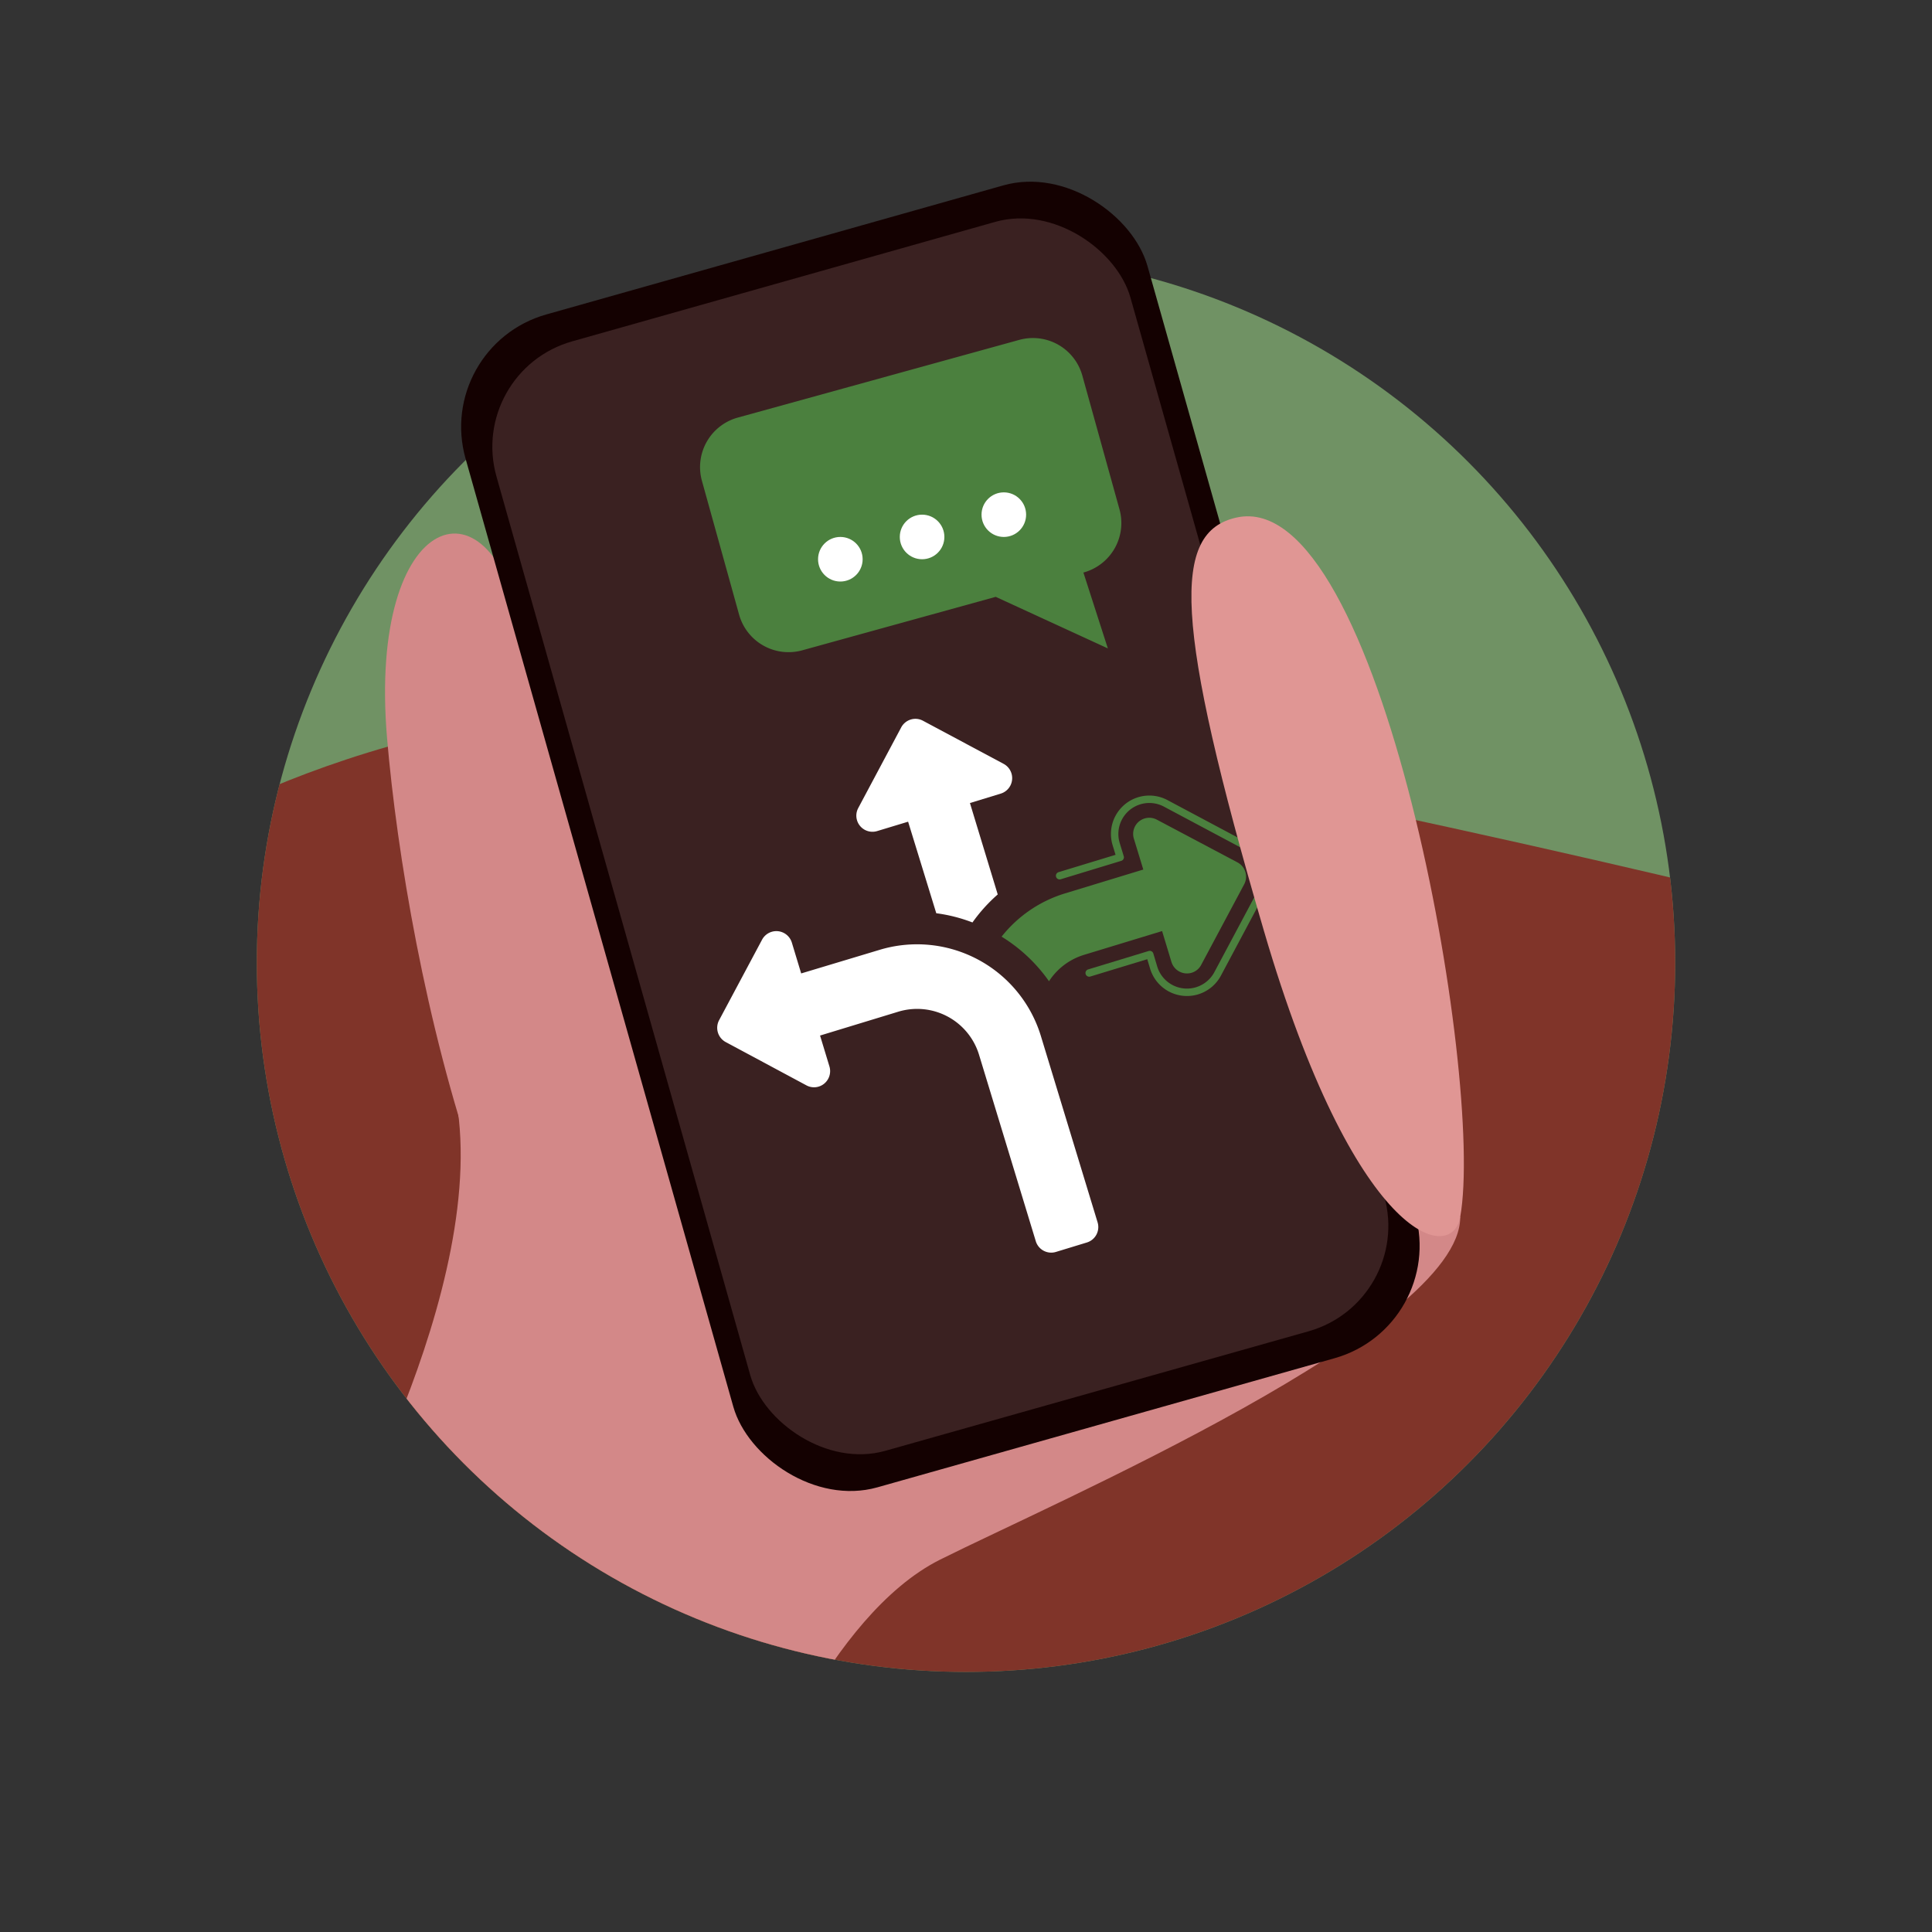
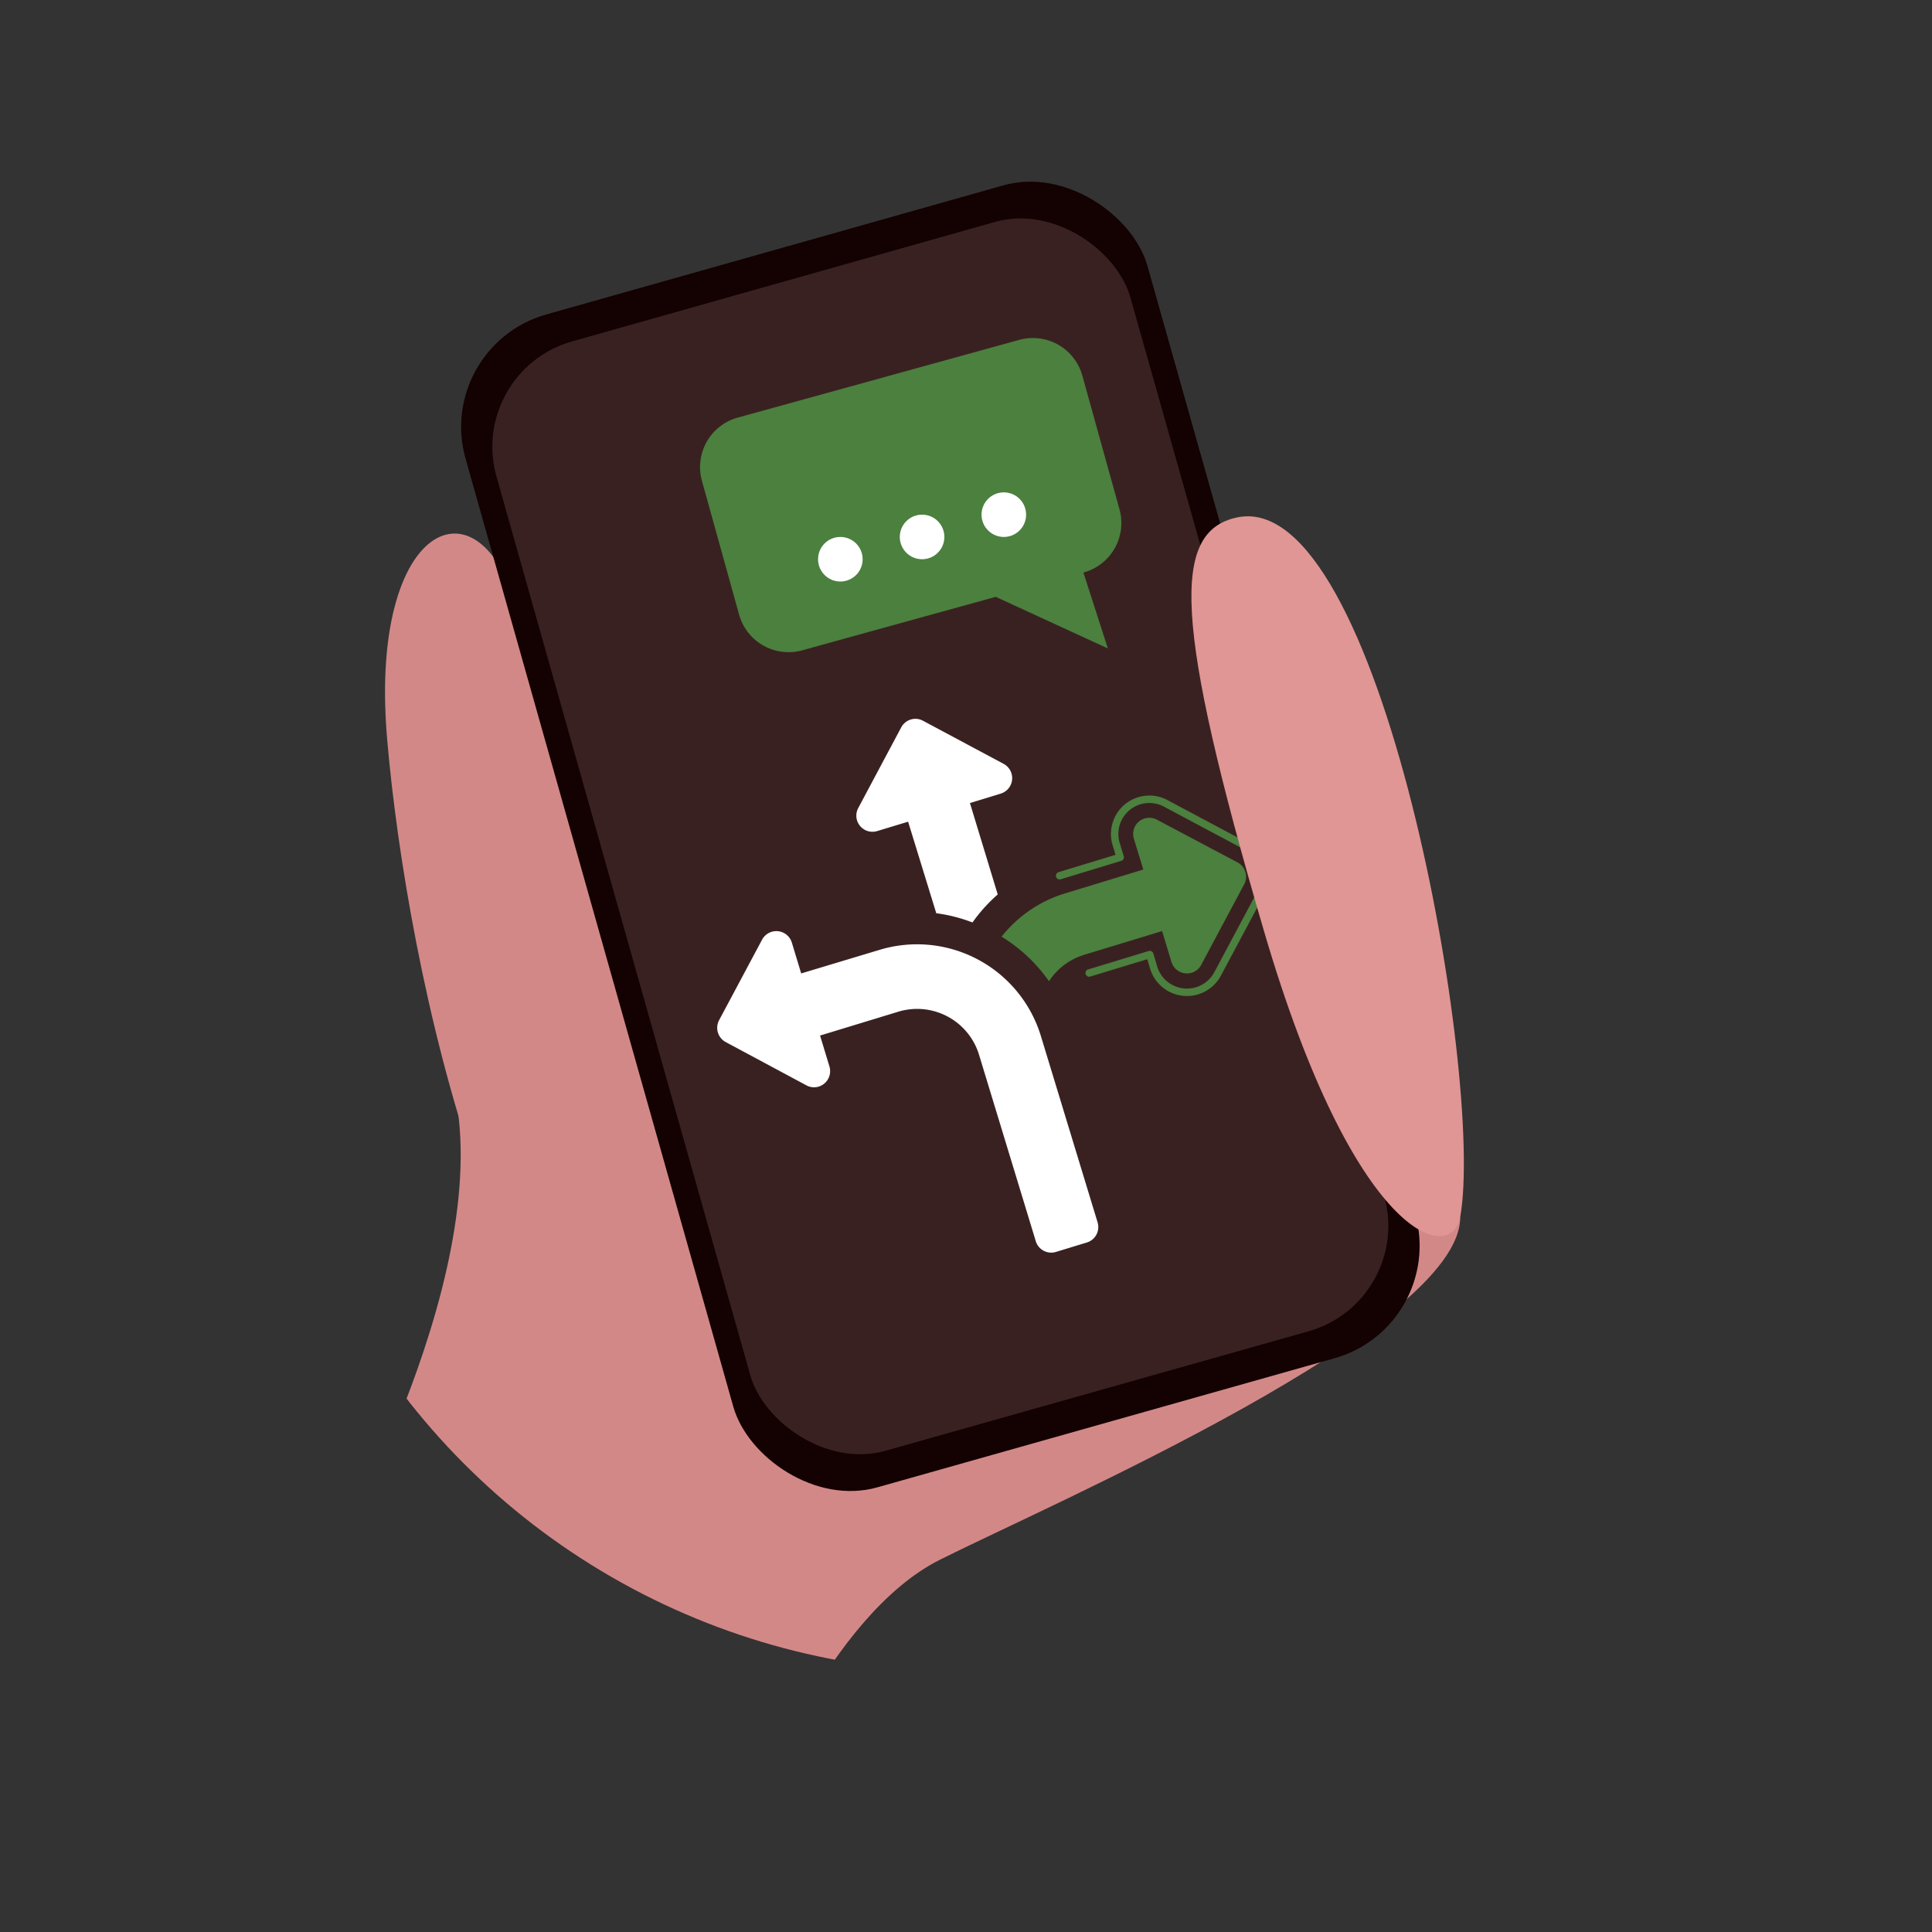
<svg xmlns="http://www.w3.org/2000/svg" id="Layer_1" data-name="Layer 1" viewBox="0 0 260 260">
  <rect x="0" y="0" width="260" height="260" fill="#333333" stroke="none" />
  <defs>
    <style>.cls-1{fill:#709264;}.cls-2{clip-path:url(#clip-path);}.cls-3{fill:#3a2121;}.cls-4{clip-path:url(#clip-path-2);}.cls-5{fill:#803429;}.cls-6{fill:#d38888;}.cls-7{fill:#140101;}.cls-8{fill:#fff;}.cls-9{fill:#4b803e;}.cls-10{fill:none;stroke:#4b803e;stroke-linecap:round;stroke-linejoin:round;}.cls-11{fill:#e09694;}</style>
    <clipPath id="clip-path">
      <circle class="cls-1" cx="-150" cy="129.56" r="95.44" />
    </clipPath>
    <clipPath id="clip-path-2">
      <circle class="cls-1" cx="130" cy="129.56" r="95.44" />
    </clipPath>
  </defs>
  <circle class="cls-1" cx="-150" cy="129.56" r="95.44" />
  <g class="cls-2">
-     <path class="cls-3" d="M-325.22,129.56A175.22,175.22,0,0,0-150,304.78,175.22,175.22,0,0,0,25.22,129.56,175.22,175.22,0,0,0-150-45.66,175.22,175.22,0,0,0-325.22,129.56Zm94.15,0A81.06,81.06,0,0,1-150,48.49a81.06,81.06,0,0,1,81.07,81.07A81.06,81.06,0,0,1-150,210.63,81.06,81.06,0,0,1-231.07,129.56Z" />
+     <path class="cls-3" d="M-325.22,129.56A175.22,175.22,0,0,0-150,304.78,175.22,175.22,0,0,0,25.22,129.56,175.22,175.22,0,0,0-150-45.66,175.22,175.22,0,0,0-325.22,129.56Zm94.15,0A81.06,81.06,0,0,1-150,48.49a81.06,81.06,0,0,1,81.07,81.07Z" />
  </g>
-   <circle class="cls-1" cx="130" cy="129.56" r="95.44" />
  <g class="cls-4">
-     <path class="cls-5" d="M22.87,112.81S57.93,90.22,107.8,95.67s137.12,27.27,137.12,27.27L229.34,240.58,55.6,270.19Z" />
    <path class="cls-6" d="M196.51,163.78c.09,14.83-54.93,38.56-70,46.11s-24.81,33.45-24.81,33.45l-57.34-33s23.61-40.7,16.2-65.89S196.51,163.78,196.51,163.78Z" />
  </g>
  <path class="cls-6" d="M70.53,86c-4-23.07-21.07-17.61-18.44,13.35S67.62,192,94,195.78,70.53,86,70.53,86Z" />
  <rect class="cls-7" x="78.88" y="30.54" width="95.36" height="164.01" rx="15.72" transform="translate(-25.83 38.64) rotate(-15.77)" />
  <rect class="cls-3" x="82.23" y="34.97" width="88.65" height="155.14" rx="14.74" transform="translate(-25.83 38.64) rotate(-15.77)" />
  <path class="cls-8" d="M108.52,146.06a2.15,2.15,0,0,0,2.4-.23,2.18,2.18,0,0,0,.7-2.32l-1.26-4.15,10.53-3.21a8.71,8.71,0,0,1,10.86,5.78l7.64,25.1a2.17,2.17,0,0,0,2.71,1.45l4.16-1.27a2.17,2.17,0,0,0,1.45-2.71l-7.64-25.1a17.42,17.42,0,0,0-21.71-11.57L107.82,131l-1.26-4.16a2.18,2.18,0,0,0-4-.39l-5.79,10.85a2.18,2.18,0,0,0,.9,2.94Z" />
  <path class="cls-8" d="M130.87,124.14a21.72,21.72,0,0,1,3.4-3.77l-3.74-12.3,4.15-1.27a2.18,2.18,0,0,0,.39-4L124.22,97a2.13,2.13,0,0,0-1.65-.17,2.18,2.18,0,0,0-1.29,1.06l-5.78,10.85a2.17,2.17,0,0,0,2.55,3.1l4.16-1.26L126,122.9A21.13,21.13,0,0,1,130.87,124.14Z" />
  <path class="cls-9" d="M155.69,110.31a2.17,2.17,0,0,0-3.1,2.55l1.27,4.16-10.54,3.21a17.32,17.32,0,0,0-8.53,5.82,21.59,21.59,0,0,1,6.38,6,8.61,8.61,0,0,1,4.68-3.54l10.54-3.21,1.26,4.16a2.18,2.18,0,0,0,1.87,1.53,2.15,2.15,0,0,0,2.13-1.14L167.44,119a2.18,2.18,0,0,0-.9-2.94Z" />
  <path class="cls-10" d="M146.58,130.94l8.15-2.48.53,1.77a4.68,4.68,0,0,0,8.6.84l5.79-10.86a4.68,4.68,0,0,0-1.93-6.32l-10.85-5.78h0a4.67,4.67,0,0,0-6.66,5.49l.54,1.77-8.15,2.48" />
  <path class="cls-11" d="M166.4,69.65c-8.72,1.93-8.5,13.95,3.69,55.61s25.25,45,26.42,38.52C199.84,145.16,185.81,65.33,166.4,69.65Z" />
  <path class="cls-9" d="M145.8,77.05l3.29,10.21L134,80.32l-26.05,7.2a6.91,6.91,0,0,1-8.49-4.82l-5-18a6.91,6.91,0,0,1,4.82-8.5l37.89-10.46a6.9,6.9,0,0,1,8.49,4.82l5,18A6.9,6.9,0,0,1,145.8,77.05Z" />
  <circle class="cls-8" cx="113.09" cy="75.26" r="3" />
  <circle class="cls-8" cx="124.09" cy="72.26" r="3" />
  <circle class="cls-8" cx="135.09" cy="69.26" r="3" />
</svg>